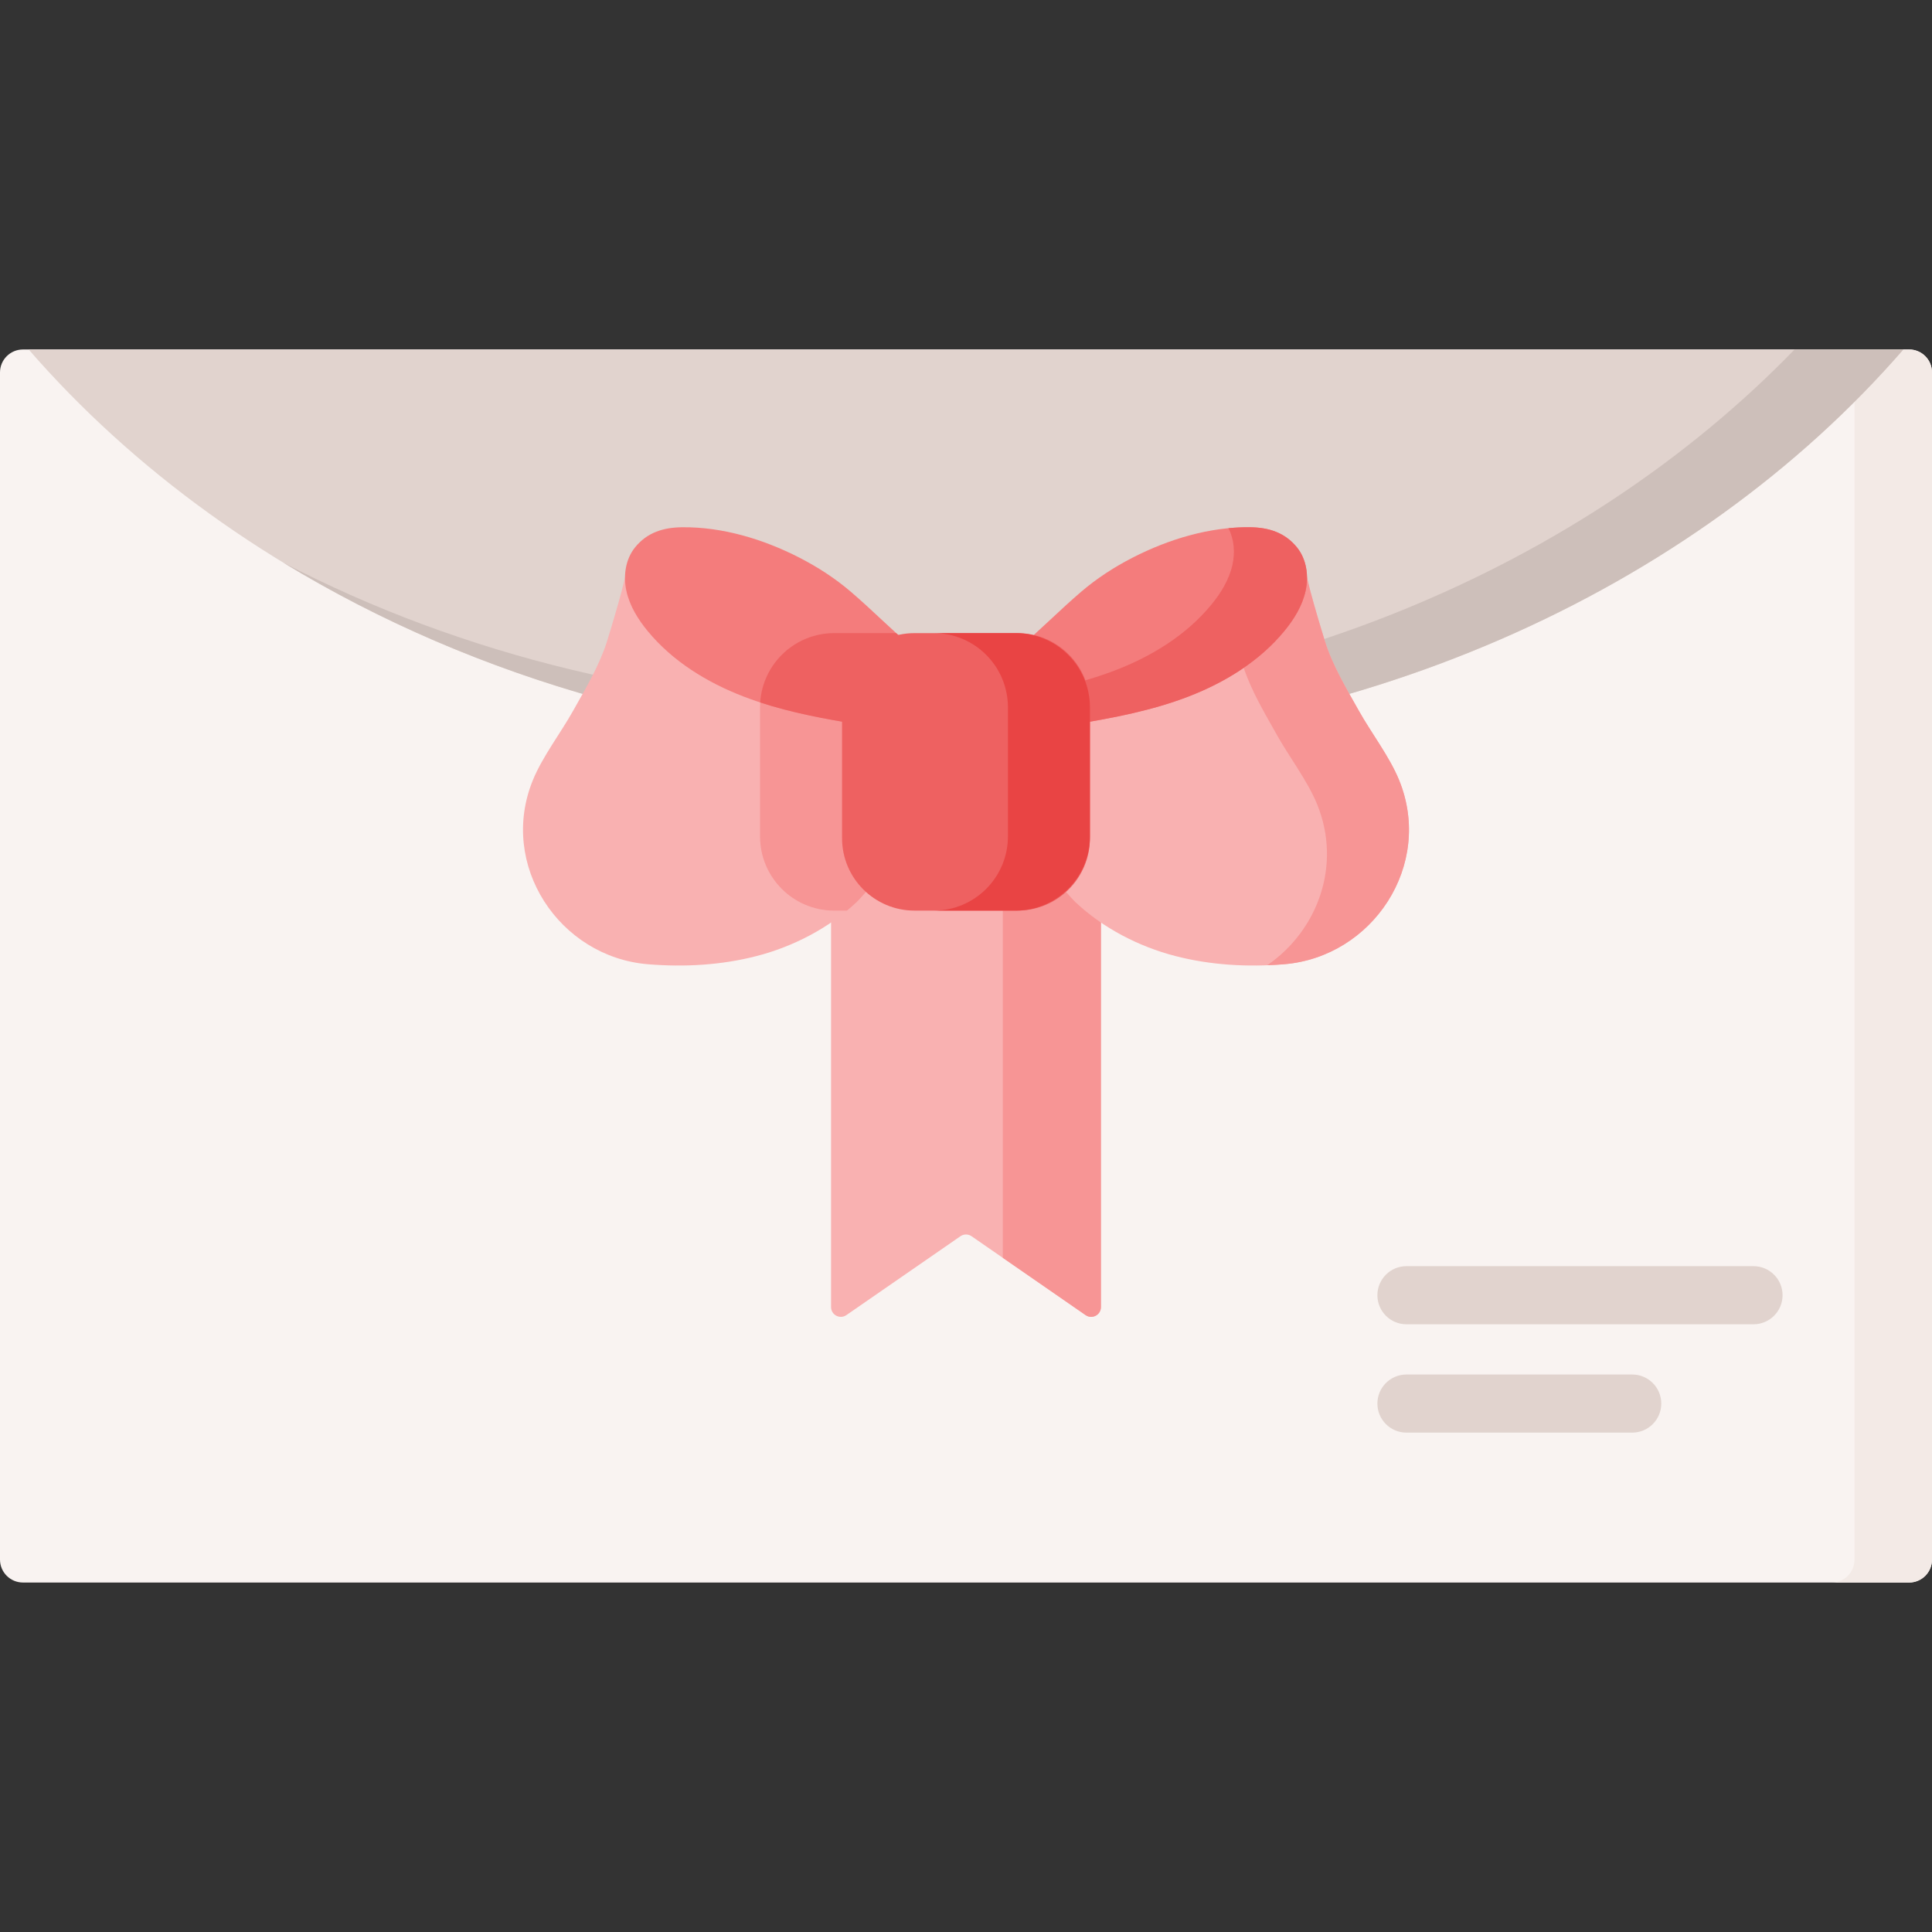
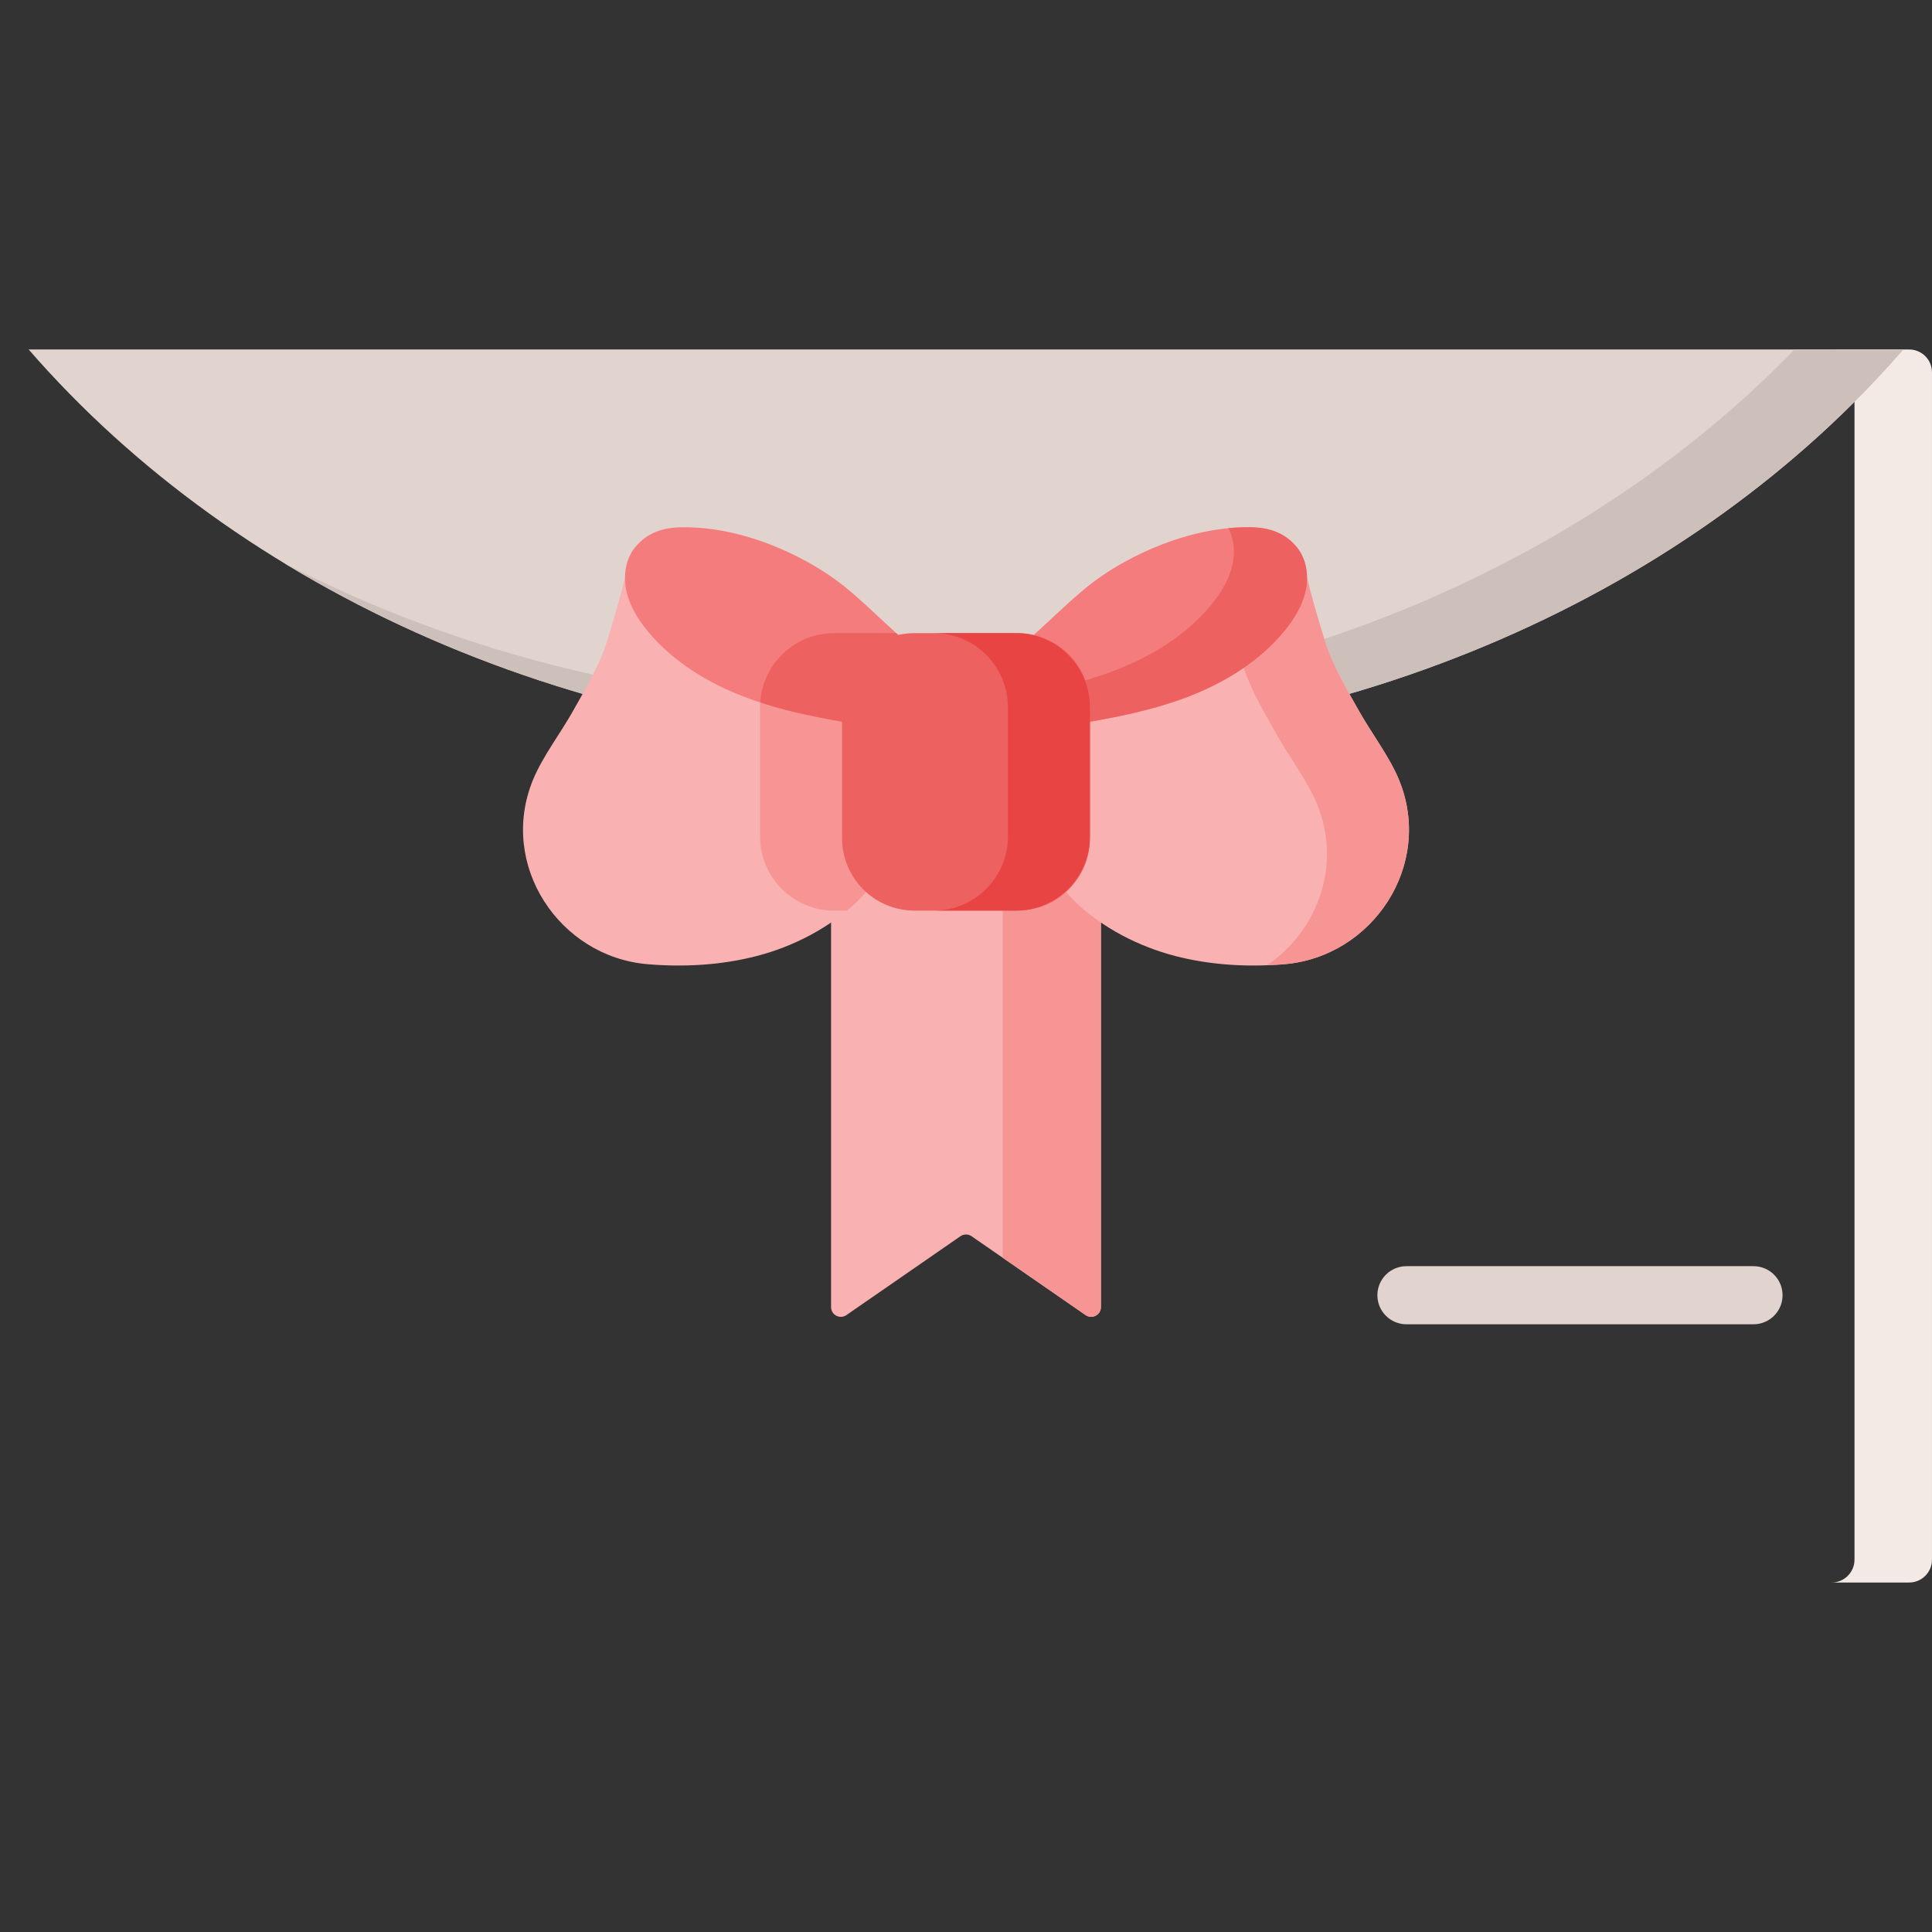
<svg xmlns="http://www.w3.org/2000/svg" id="Capa_1" enable-background="new 0 0 512 512" height="512" viewBox="0 0 512 512" width="512">
  <rect x="0" y="0" width="512" height="512" fill="#333333" stroke="none" />
  <g>
    <g>
      <g>
-         <path d="m0 413.299v-314.598c0-3.361 2.725-6.087 6.087-6.087h499.827c3.361 0 6.087 2.725 6.087 6.087v314.599c0 3.361-2.725 6.087-6.087 6.087h-499.827c-3.362-.001-6.087-2.726-6.087-6.088z" fill="#f9f3f1" />
-       </g>
+         </g>
      <g>
        <path d="m511.997 98.683v314.634c0 3.357-2.711 6.068-6.068 6.068h-20.535c3.357 0 6.068-2.71 6.068-6.068v-314.634c0-3.357-2.711-6.068-6.068-6.068h20.535c3.358 0 6.068 2.71 6.068 6.068z" fill="#f3eae6" />
      </g>
      <g>
        <path d="m504.406 92.614c-55.539 63.96-146.109 105.602-248.406 105.602s-192.867-41.642-248.406-105.602z" fill="#e1d3ce" />
      </g>
      <g>
        <path d="m504.41 92.615c-55.547 63.956-146.115 105.6-248.41 105.6-67.642 0-130.15-18.204-180.799-49.037 46.932 24.303 102.376 38.349 161.784 38.349 96.483 0 182.534-37.045 238.594-94.912z" fill="#cdbfba" />
      </g>
      <g>
        <g>
          <g>
            <path d="m256 215.958h-35.758v130.429c0 2.087 2.343 3.315 4.06 2.128l30.227-20.903c.886-.612 2.058-.612 2.944 0l30.227 20.903c1.716 1.187 4.06-.042 4.06-2.128v-130.429z" fill="#f9b1b1" />
          </g>
        </g>
        <g>
          <g>
            <path d="m291.753 215.959v130.425c0 2.088-2.34 3.323-4.055 2.136l-21.943-15.189v-117.372z" fill="#f79595" />
          </g>
        </g>
        <g>
          <g>
            <g>
              <path d="m165.844 150.82c.824.344-4.606 17.965-5.003 19.217-2.05 6.461-5.66 12.434-8.953 18.316-3.322 5.936-8.107 12.141-10.652 18.343-9.23 22.506 6.973 46.904 30.472 48.839 9.637.794 19.437.248 28.819-2.177 9.731-2.514 19.135-7.42 26.353-14.166 1.54-1.439 7.388-8.355 7.388-8.355 0-.025 0-51.407 0-51.407s-66.974-28.003-68.424-28.61z" fill="#f9b1b1" />
            </g>
            <g>
              <path d="m234.265 179.43v51.405s-5.845 6.921-7.386 8.356c-.781.739-1.593 1.446-2.427 2.131h-3.376c-10.857 0-19.656-8.81-19.656-19.667v-34.206c0-7.533 4.231-14.086 10.456-17.377 12.365 5.169 22.389 9.358 22.389 9.358z" fill="#f79595" />
            </g>
            <g>
              <path d="m227.15 191.926c-10.219-1.671-20.462-3.625-30.125-7.349-9.662-3.724-18.79-9.329-25.373-17.322-2.583-3.136-4.789-6.698-5.656-10.667s-.246-8.4 2.318-11.552c3.201-3.937 7.505-5.253 12.421-5.308 10.751-.12 21.572 3.168 31.075 8.036 4.882 2.501 9.53 5.511 13.698 9.083 5.642 4.835 10.742 10.023 16.407 14.848z" fill="#f47c7c" />
            </g>
            <g>
              <path d="m241.914 171.696-14.761 20.226c-8.673-1.414-17.356-3.028-25.692-5.761.665-10.266 9.19-18.38 19.625-18.38h16.417c1.446 1.32 2.902 2.628 4.411 3.915z" fill="#ee6161" />
            </g>
            <g>
              <path d="m346.155 150.82c-.824.344 4.606 17.965 5.003 19.217 2.05 6.461 5.66 12.434 8.953 18.316 3.322 5.936 8.107 12.141 10.652 18.343 9.23 22.506-6.973 46.904-30.472 48.839-9.637.794-19.437.248-28.819-2.177-9.731-2.514-19.135-7.42-26.353-14.166-1.54-1.439-7.388-8.355-7.388-8.355 0-.025 0-51.407 0-51.407s66.974-28.003 68.424-28.61z" fill="#f9b1b1" />
            </g>
            <g>
              <path d="m340.292 255.534c-1.488.126-2.975.211-4.474.264 13.189-9 19.92-26.356 13.21-42.71-2.543-6.204-7.322-12.408-10.646-18.348-3.292-5.877-6.9-11.849-8.958-18.317-.295-.96-3.587-11.627-4.706-16.639 11.596-4.854 20.901-8.747 21.44-8.968-.823.348 4.6 17.968 5.001 19.224 2.047 6.457 5.655 12.429 8.947 18.317 3.324 5.93 8.114 12.134 10.656 18.337 9.233 22.505-6.973 46.91-30.47 48.84z" fill="#f79595" />
            </g>
            <g>
              <path d="m284.85 191.926c10.219-1.671 20.462-3.625 30.125-7.349 9.662-3.724 18.79-9.329 25.373-17.322 2.583-3.136 4.789-6.698 5.656-10.667s.246-8.4-2.318-11.552c-3.201-3.937-7.505-5.253-12.421-5.308-10.751-.12-21.572 3.168-31.075 8.036-4.882 2.501-9.53 5.511-13.698 9.083-5.642 4.835-10.742 10.023-16.407 14.848z" fill="#f47c7c" />
            </g>
            <g>
              <path d="m346 156.587c-.865 3.967-3.07 7.534-5.655 10.667-6.584 7.997-15.71 13.6-25.365 17.325-9.665 3.725-19.91 5.677-30.134 7.343l-6.763-9.264c5.961-1.266 11.828-2.849 17.504-5.033 9.665-3.714 18.791-9.327 25.375-17.314 2.585-3.134 4.79-6.7 5.655-10.667.707-3.228.433-6.763-1.066-9.665 1.899-.19 3.809-.274 5.719-.253 4.906.053 9.211 1.372 12.418 5.307 2.565 3.156 3.187 7.587 2.312 11.554z" fill="#ee6161" />
            </g>
            <g>
              <path d="m269.652 241.318h-27.305c-10.601 0-19.194-8.593-19.194-19.194v-35.146c0-10.601 8.593-19.194 19.194-19.194h27.305c10.601 0 19.194 8.593 19.194 19.194v35.146c0 10.601-8.593 19.194-19.194 19.194z" fill="#ee6161" />
            </g>
            <g>
              <path d="m288.845 187.449v34.206c0 10.857-8.799 19.667-19.656 19.667h-21.735c10.857 0 19.656-8.81 19.656-19.667v-34.206c0-10.868-8.8-19.667-19.656-19.667h21.735c10.856 0 19.656 8.799 19.656 19.667z" fill="#e94444" />
            </g>
          </g>
        </g>
      </g>
    </g>
    <g fill="#e1d3ce">
-       <path d="m372.723 379.66h59.831c4.253 0 7.701-3.448 7.701-7.701s-3.448-7.701-7.701-7.701h-59.831c-4.253 0-7.701 3.448-7.701 7.701.001 4.253 3.448 7.701 7.701 7.701z" />
      <path d="m372.723 350.948h91.972c4.253 0 7.701-3.448 7.701-7.7s-3.448-7.701-7.701-7.701h-91.972c-4.253 0-7.701 3.448-7.701 7.701s3.448 7.7 7.701 7.7z" />
    </g>
  </g>
</svg>